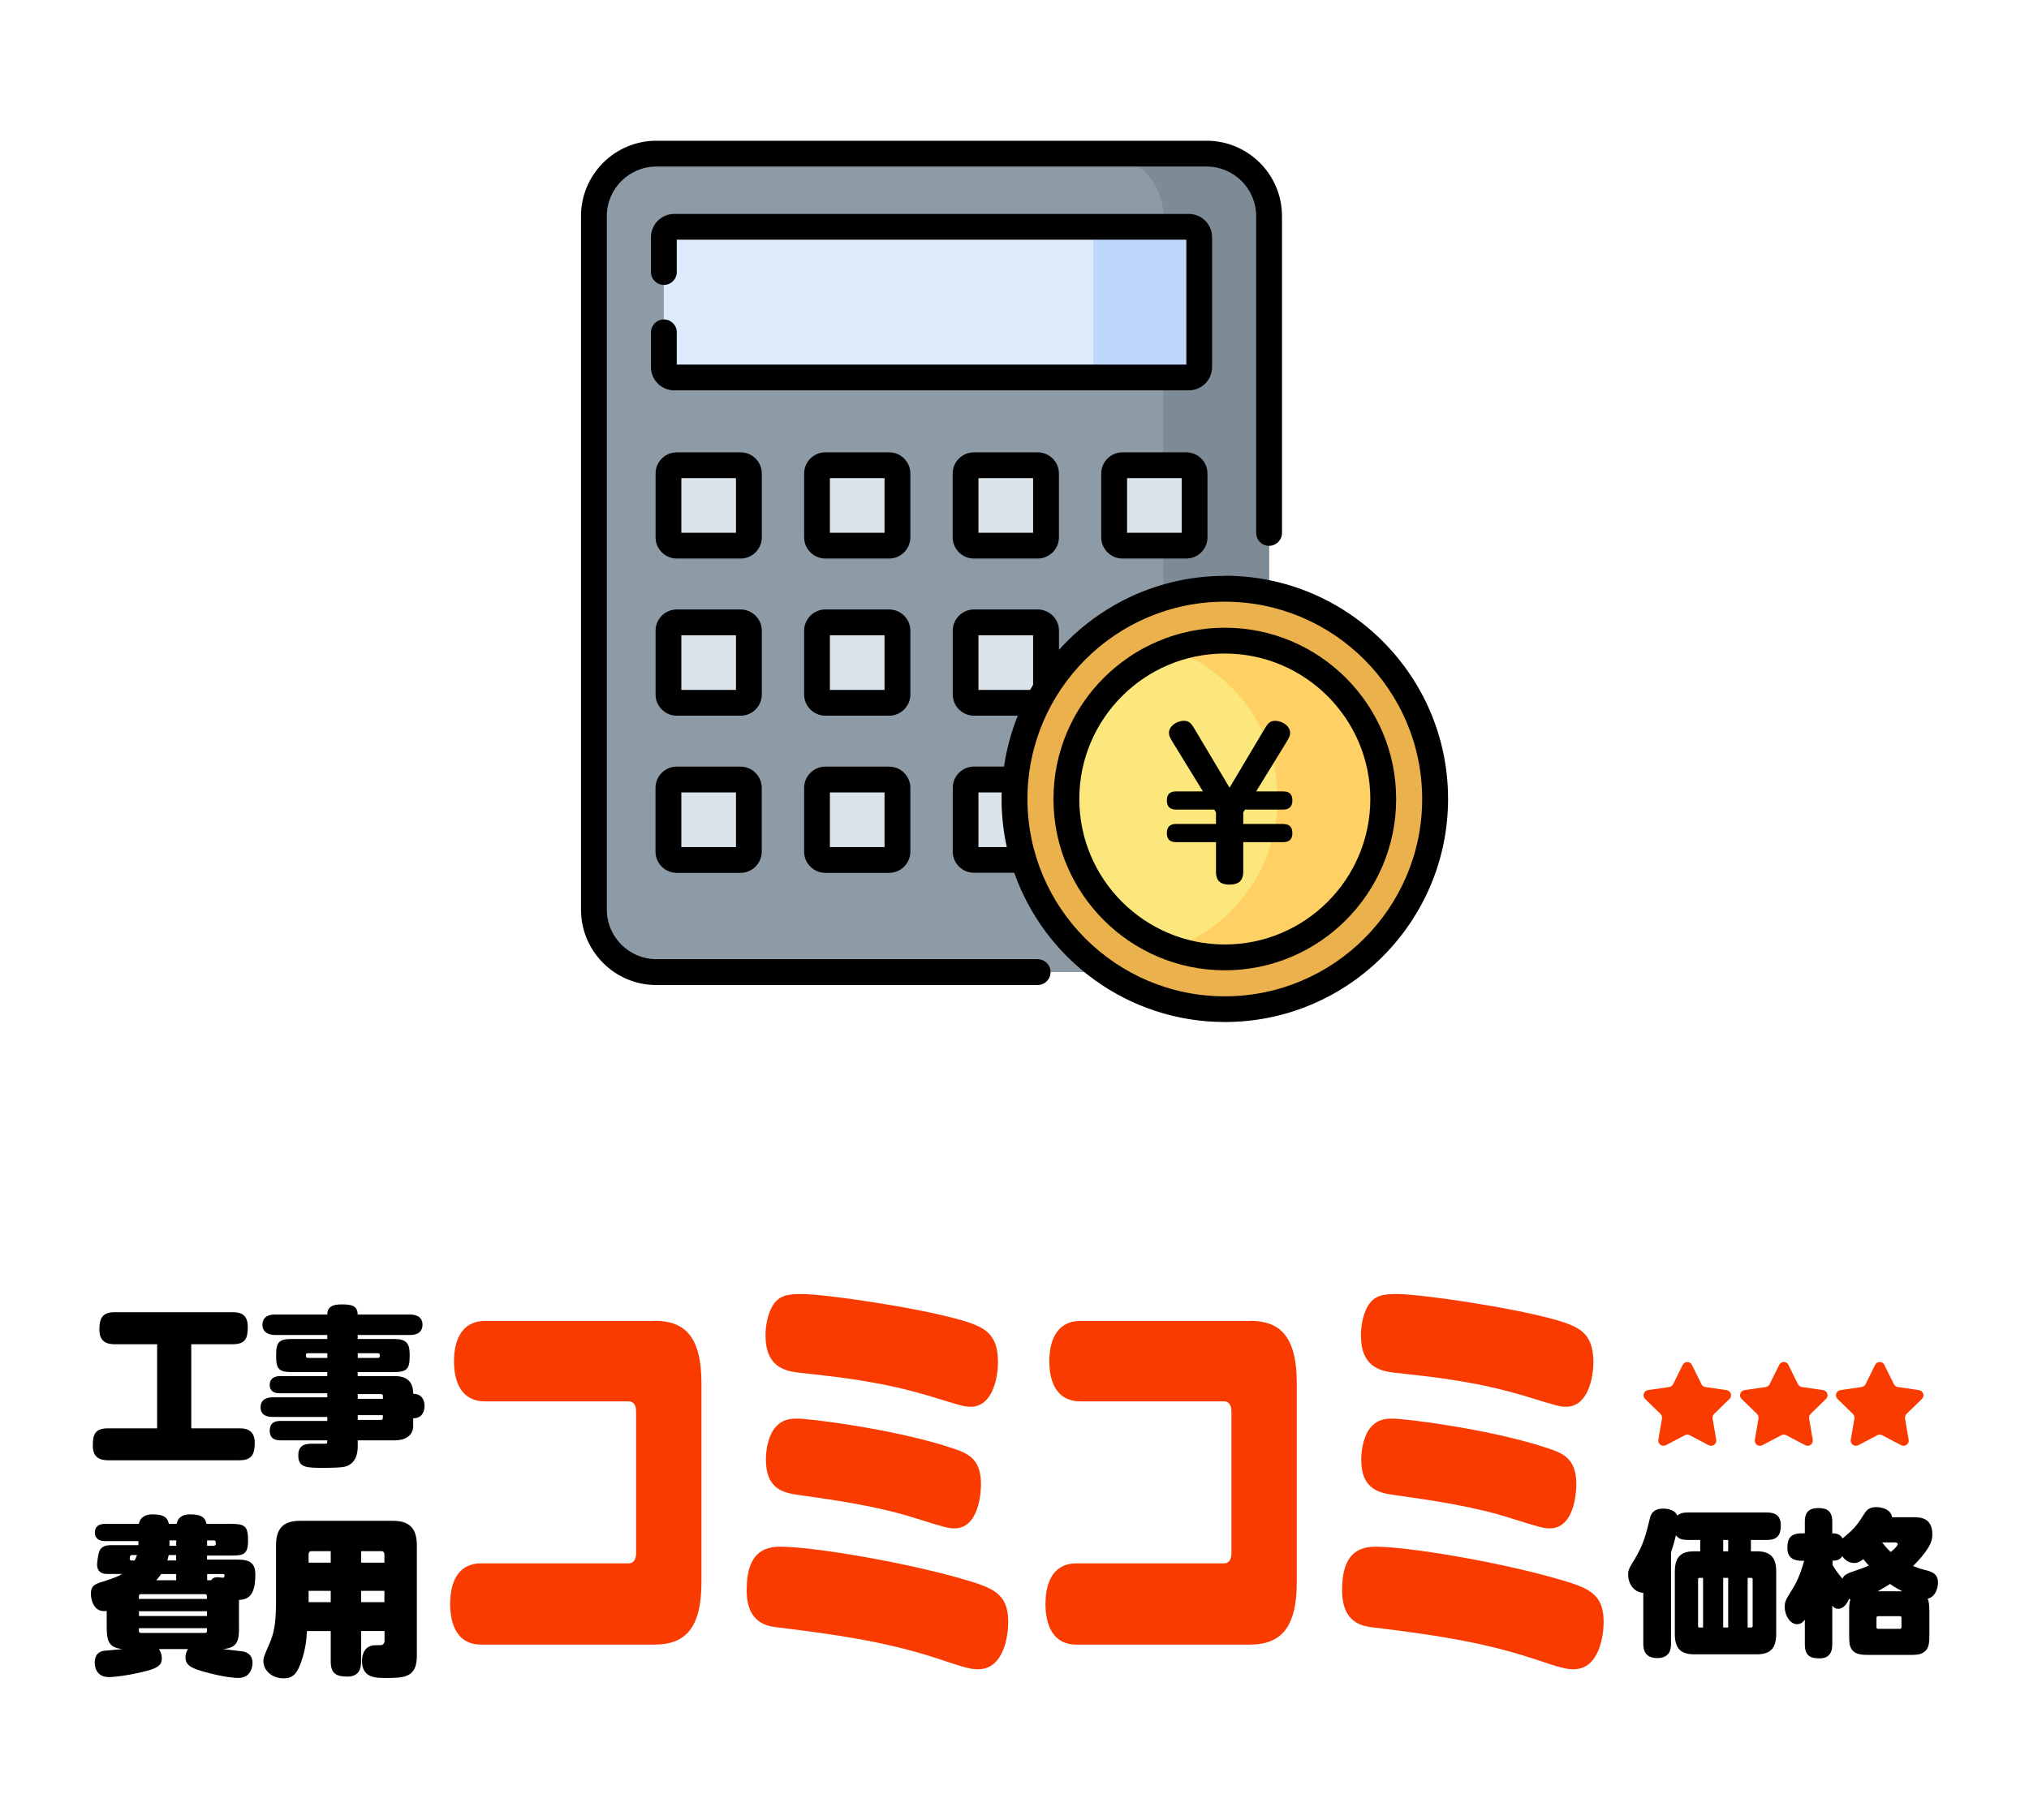
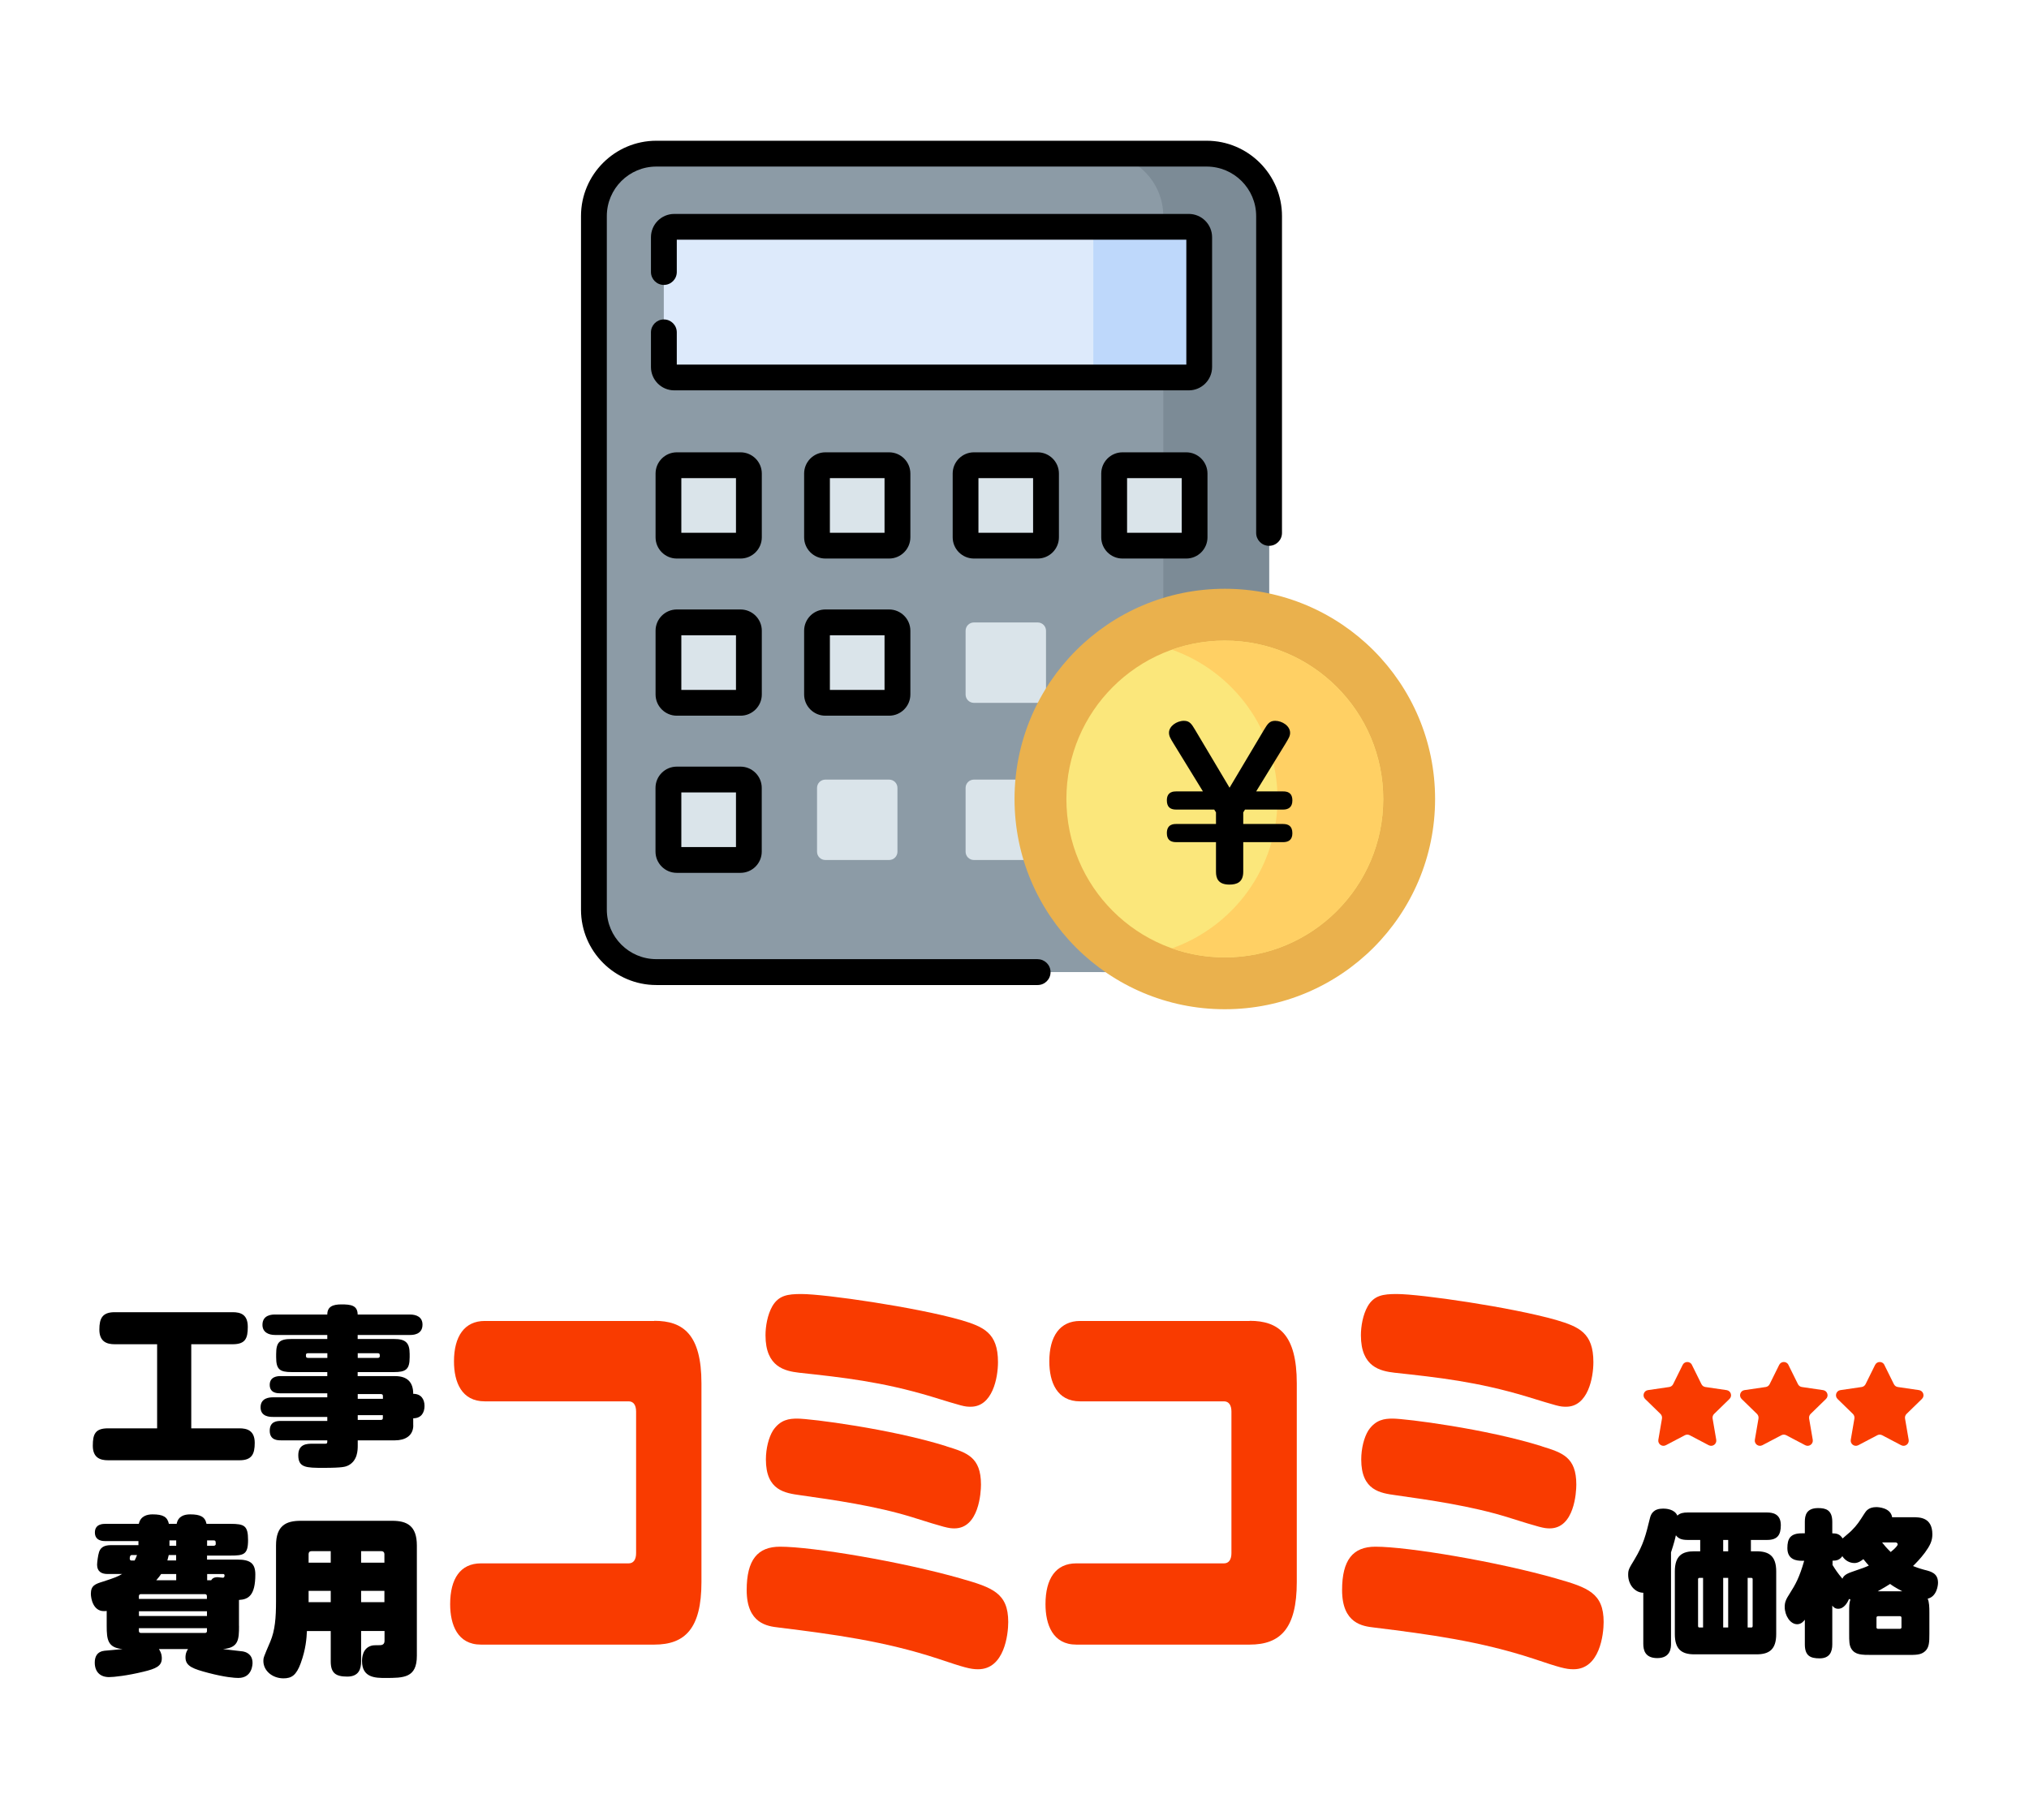
<svg xmlns="http://www.w3.org/2000/svg" id="_レイヤー_2" data-name="レイヤー 2" width="312.63" height="280.53" viewBox="0 0 312.63 280.53">
  <defs>
    <style>
      .cls-1 {
        fill: #eab14d;
      }

      .cls-1, .cls-2, .cls-3, .cls-4, .cls-5, .cls-6, .cls-7, .cls-8, .cls-9, .cls-10, .cls-11 {
        stroke-width: 0px;
      }

      .cls-2 {
        fill: #f93b00;
      }

      .cls-3 {
        fill: #bed8fb;
      }

      .cls-4 {
        fill: #000;
      }

      .cls-5 {
        fill: #dae4ea;
      }

      .cls-6 {
        fill: #fbe77b;
      }

      .cls-7 {
        fill: none;
      }

      .cls-12 {
        clip-path: url(#clippath);
      }

      .cls-8 {
        fill: #ddeafb;
      }

      .cls-9 {
        fill: #7c8b96;
      }

      .cls-10 {
        fill: #8c9ba6;
      }

      .cls-11 {
        fill: #ffd064;
      }
    </style>
    <clipPath id="clippath">
      <rect class="cls-7" y="0" width="312.63" height="278.53" />
    </clipPath>
  </defs>
  <g id="_レイヤー_1-2" data-name="レイヤー 1">
    <g class="cls-12">
      <g>
        <g>
          <g>
            <path class="cls-10" d="M185.92,149.81h-84.79c-5.31,0-9.62-4.31-9.62-9.62V33.3c0-5.31,4.31-9.62,9.62-9.62h84.79c5.31,0,9.62,4.31,9.62,9.62v106.9c0,5.31-4.31,9.62-9.62,9.62Z" />
            <path class="cls-9" d="M185.92,23.68h-16.3c5.31,0,9.62,4.31,9.62,9.62v106.9c0,5.31-4.31,9.62-9.62,9.62h16.3c5.31,0,9.62-4.31,9.62-9.62V33.3c0-5.31-4.31-9.62-9.62-9.62Z" />
            <path class="cls-8" d="M102.28,56.57v-20.02c0-.89.72-1.6,1.6-1.6h79.28c.89,0,1.6.72,1.6,1.6v20.02c0,.89-.72,1.6-1.6,1.6h-79.28c-.89,0-1.6-.72-1.6-1.6Z" />
            <path class="cls-3" d="M183.16,34.95h-16.3c.89,0,1.6.72,1.6,1.6v20.02c0,.89-.72,1.6-1.6,1.6h16.3c.89,0,1.6-.72,1.6-1.6v-20.02c0-.89-.72-1.6-1.6-1.6Z" />
            <g>
              <g>
                <path class="cls-5" d="M114.1,84.1h-9.83c-.71,0-1.28-.57-1.28-1.28v-9.83c0-.71.57-1.28,1.28-1.28h9.83c.71,0,1.28.57,1.28,1.28v9.83c0,.71-.57,1.28-1.28,1.28h0Z" />
                <path class="cls-5" d="M137,84.1h-9.83c-.71,0-1.28-.57-1.28-1.28v-9.83c0-.71.57-1.28,1.28-1.28h9.83c.71,0,1.28.57,1.28,1.28v9.83c0,.71-.57,1.28-1.28,1.28h0Z" />
                <path class="cls-5" d="M159.89,84.1h-9.83c-.71,0-1.28-.57-1.28-1.28v-9.83c0-.71.57-1.28,1.28-1.28h9.83c.71,0,1.28.57,1.28,1.28v9.83c0,.71-.57,1.28-1.28,1.28h0Z" />
                <path class="cls-5" d="M182.78,84.1h-9.83c-.71,0-1.28-.57-1.28-1.28v-9.83c0-.71.57-1.28,1.28-1.28h9.83c.71,0,1.28.57,1.28,1.28v9.83c0,.71-.57,1.28-1.28,1.28h0Z" />
              </g>
              <g>
                <path class="cls-5" d="M114.1,108.32h-9.83c-.71,0-1.28-.57-1.28-1.28v-9.83c0-.71.57-1.28,1.28-1.28h9.83c.71,0,1.28.57,1.28,1.28v9.83c0,.71-.57,1.28-1.28,1.28Z" />
                <path class="cls-5" d="M137,108.32h-9.83c-.71,0-1.28-.57-1.28-1.28v-9.83c0-.71.57-1.28,1.28-1.28h9.83c.71,0,1.28.57,1.28,1.28v9.83c0,.71-.57,1.28-1.28,1.28Z" />
                <path class="cls-5" d="M159.89,108.32h-9.83c-.71,0-1.28-.57-1.28-1.28v-9.83c0-.71.57-1.28,1.28-1.28h9.83c.71,0,1.28.57,1.28,1.28v9.83c0,.71-.57,1.28-1.28,1.28Z" />
              </g>
              <g>
                <path class="cls-5" d="M114.1,132.54h-9.83c-.71,0-1.28-.57-1.28-1.28v-9.83c0-.71.57-1.28,1.28-1.28h9.83c.71,0,1.28.57,1.28,1.28v9.83c0,.71-.57,1.28-1.28,1.28Z" />
                <path class="cls-5" d="M137,132.54h-9.83c-.71,0-1.28-.57-1.28-1.28v-9.83c0-.71.57-1.28,1.28-1.28h9.83c.71,0,1.28.57,1.28,1.28v9.83c0,.71-.57,1.28-1.28,1.28Z" />
                <path class="cls-5" d="M159.89,132.54h-9.83c-.71,0-1.28-.57-1.28-1.28v-9.83c0-.71.57-1.28,1.28-1.28h9.83c.71,0,1.28.57,1.28,1.28v9.83c0,.71-.57,1.28-1.28,1.28Z" />
              </g>
            </g>
          </g>
          <g>
            <circle class="cls-1" cx="188.72" cy="123.14" r="32.4" />
            <circle class="cls-6" cx="188.72" cy="123.14" r="24.41" />
            <path class="cls-11" d="M188.72,98.73c-2.86,0-5.6.49-8.15,1.39,9.48,3.35,16.27,12.39,16.27,23.02s-6.79,19.66-16.27,23.02c2.55.9,5.29,1.39,8.15,1.39,13.48,0,24.41-10.93,24.41-24.41s-10.93-24.41-24.41-24.41h0Z" />
          </g>
        </g>
        <path class="cls-4" d="M186.76,36.56c0-1.98-1.61-3.59-3.59-3.59h-79.28c-1.98,0-3.59,1.61-3.59,3.59v5.36c0,1.1.89,1.99,1.99,1.99s1.99-.89,1.99-1.99v-4.98h78.51v19.25h-78.51v-4.97c0-1.1-.89-1.99-1.99-1.99s-1.99.89-1.99,1.99v5.35c0,1.98,1.61,3.59,3.59,3.59h79.28c1.98,0,3.59-1.61,3.59-3.59v-20.02Z" />
        <path class="cls-4" d="M117.38,72.98c0-1.8-1.47-3.27-3.27-3.27h-9.83c-1.8,0-3.27,1.47-3.27,3.27v9.83c0,1.8,1.47,3.27,3.27,3.27h9.83c1.8,0,3.27-1.47,3.27-3.27v-9.83ZM113.4,82.11h-8.42v-8.42h8.42v8.42Z" />
        <path class="cls-4" d="M140.27,72.98c0-1.8-1.47-3.27-3.27-3.27h-9.83c-1.8,0-3.27,1.47-3.27,3.27v9.83c0,1.8,1.47,3.27,3.27,3.27h9.83c1.8,0,3.27-1.47,3.27-3.27v-9.83ZM136.29,82.11h-8.42v-8.42h8.42v8.42Z" />
        <path class="cls-4" d="M150.06,69.71c-1.8,0-3.27,1.47-3.27,3.27v9.83c0,1.8,1.47,3.27,3.27,3.27h9.83c1.8,0,3.27-1.47,3.27-3.27v-9.83c0-1.8-1.47-3.27-3.27-3.27h-9.83ZM159.18,82.11h-8.42v-8.42h8.42v8.42Z" />
        <path class="cls-4" d="M182.78,69.71h-9.83c-1.8,0-3.27,1.47-3.27,3.27v9.83c0,1.8,1.47,3.27,3.27,3.27h9.83c1.8,0,3.27-1.47,3.27-3.27v-9.83c0-1.8-1.47-3.27-3.27-3.27ZM182.08,82.11h-8.42v-8.42h8.42v8.42Z" />
        <path class="cls-4" d="M117.38,97.2c0-1.8-1.47-3.27-3.27-3.27h-9.83c-1.8,0-3.27,1.47-3.27,3.27v9.83c0,1.8,1.47,3.27,3.27,3.27h9.83c1.8,0,3.27-1.47,3.27-3.27v-9.83ZM113.4,106.33h-8.42v-8.42h8.42v8.42Z" />
        <path class="cls-4" d="M140.27,97.2c0-1.8-1.47-3.27-3.27-3.27h-9.83c-1.8,0-3.27,1.47-3.27,3.27v9.83c0,1.8,1.47,3.27,3.27,3.27h9.83c1.8,0,3.27-1.47,3.27-3.27v-9.83ZM136.29,106.33h-8.42v-8.42h8.42v8.42Z" />
-         <path class="cls-4" d="M137,118.15h-9.83c-1.8,0-3.27,1.47-3.27,3.27v9.83c0,1.8,1.47,3.27,3.27,3.27h9.83c1.8,0,3.27-1.47,3.27-3.27v-9.83c0-1.8-1.47-3.27-3.27-3.27ZM136.29,130.55h-8.42v-8.42h8.42v8.42Z" />
-         <path class="cls-4" d="M188.72,88.75c-10.13,0-19.25,4.41-25.55,11.4v-2.95c0-1.8-1.47-3.27-3.27-3.27h-9.83c-1.8,0-3.27,1.47-3.27,3.27v9.83c0,1.8,1.47,3.27,3.27,3.27h6.75c-1,2.48-1.72,5.11-2.12,7.84h-4.63c-1.8,0-3.27,1.47-3.27,3.27v9.83c0,1.8,1.47,3.27,3.27,3.27h6.21c4.71,13.38,17.48,23,32.45,23,18.96,0,34.39-15.43,34.39-34.39s-15.43-34.39-34.39-34.39h0ZM150.76,106.33v-8.42h8.42v7.63c-.16.26-.31.53-.46.79h-7.96ZM150.76,130.55v-8.42h3.58c0,.34-.02.67-.02,1.01,0,2.54.28,5.02.81,7.41h-4.37ZM188.72,153.55c-16.77,0-30.41-13.64-30.41-30.41s13.64-30.41,30.41-30.41,30.41,13.64,30.41,30.41-13.64,30.41-30.41,30.41Z" />
-         <path class="cls-4" d="M188.72,96.74c-14.56,0-26.4,11.84-26.4,26.4s11.84,26.4,26.4,26.4,26.4-11.84,26.4-26.4-11.84-26.4-26.4-26.4ZM188.72,145.56c-12.36,0-22.42-10.06-22.42-22.42s10.06-22.42,22.42-22.42,22.42,10.06,22.42,22.42-10.06,22.42-22.42,22.42Z" />
        <path class="cls-4" d="M114.1,118.15h-9.83c-1.8,0-3.27,1.47-3.27,3.27v9.83c0,1.8,1.47,3.27,3.27,3.27h9.83c1.8,0,3.27-1.47,3.27-3.27v-9.83c0-1.8-1.47-3.27-3.27-3.27ZM113.4,130.55h-8.42v-8.42h8.42v8.42Z" />
        <path class="cls-4" d="M159.88,147.82h-58.75c-4.21,0-7.63-3.42-7.63-7.63V33.3c0-4.21,3.42-7.63,7.63-7.63h84.79c4.21,0,7.63,3.42,7.63,7.63v48.83c0,1.1.89,1.99,1.99,1.99s1.99-.89,1.99-1.99v-48.83c0-6.4-5.21-11.61-11.61-11.61h-84.79c-6.4,0-11.61,5.21-11.61,11.61v106.9c0,6.4,5.21,11.61,11.61,11.61h58.75c1.1,0,1.99-.89,1.99-1.99s-.89-1.99-1.99-1.99h0Z" />
        <path class="cls-4" d="M193.57,121.97h4.13c.58,0,1.43.12,1.43,1.4,0,1.03-.61,1.4-1.43,1.4h-5.87l-.27.43v1.79h6.14c.79,0,1.43.3,1.43,1.43,0,1-.58,1.37-1.43,1.37h-6.14v4.56c0,1.61-.97,1.98-2.13,1.98-1.76,0-2.07-1-2.07-1.98v-4.56h-6.14c-1,0-1.43-.49-1.43-1.4,0-1.4,1.09-1.4,1.43-1.4h6.14v-1.79l-.27-.43h-5.87c-1,0-1.43-.49-1.43-1.43,0-1.37,1.09-1.37,1.43-1.37h4.13l-4.5-7.33c-.52-.85-.73-1.19-.73-1.73,0-.97,1.16-1.82,2.31-1.82.88,0,1.19.52,1.7,1.37l5.32,8.94,5.32-8.94c.52-.85.82-1.37,1.7-1.37,1.09,0,2.31.79,2.31,1.85,0,.52-.24.88-.73,1.7l-4.5,7.33Z" />
      </g>
      <g>
        <g>
          <path class="cls-2" d="M100.82,203.56c4.45,0,7.26,2.1,7.26,9.64v30.62c0,7.15-2.52,9.64-7.26,9.64h-26.72c-3.61,0-4.74-3.08-4.74-6.23,0-3.93,1.58-6.29,4.74-6.29h22.77c.74,0,1.14-.59,1.14-1.57v-21.83c0-.98-.4-1.57-1.14-1.57h-22.18c-3.56,0-4.74-2.95-4.74-6.16,0-3.87,1.63-6.23,4.74-6.23h26.13Z" />
          <path class="cls-2" d="M148.09,243.29c4.84,1.38,7.26,2.23,7.26,6.69,0,1.9-.59,7.28-4.64,7.28-1.19,0-2.12-.26-6.22-1.64-8.2-2.69-16-3.74-24.5-4.79-1.73-.2-4.94-.59-4.94-5.77,0-4.66,1.68-6.69,5.14-6.69,4.99,0,18.72,2.29,27.91,4.92ZM148.04,203.43c3.51,1.05,5.73,1.97,5.73,6.49,0,2.43-.84,6.88-4.2,6.88-.99,0-1.19-.07-6.08-1.57-7.61-2.29-13.68-2.95-20.35-3.67-2.17-.26-5.19-.85-5.19-5.77,0-1.38.3-3.15,1.04-4.46.99-1.7,2.37-1.9,4.49-1.9,3.61,0,17.63,2.03,24.55,4ZM145.82,222.9c3.16.98,5.33,1.64,5.33,5.9,0,1.18-.3,6.75-4.1,6.75-.89,0-1.43-.13-6.42-1.7-5.68-1.77-12.2-2.69-17.29-3.41-2.37-.33-5.33-.72-5.33-5.51,0-1.71.44-3.41,1.09-4.46,1.14-1.7,2.52-1.84,3.75-1.84,1.98,0,14.42,1.57,22.97,4.26Z" />
          <path class="cls-2" d="M192.55,203.56c4.45,0,7.26,2.1,7.26,9.64v30.62c0,7.15-2.52,9.64-7.26,9.64h-26.72c-3.61,0-4.74-3.08-4.74-6.23,0-3.93,1.58-6.29,4.74-6.29h22.77c.74,0,1.14-.59,1.14-1.57v-21.83c0-.98-.4-1.57-1.14-1.57h-22.18c-3.56,0-4.74-2.95-4.74-6.16,0-3.87,1.63-6.23,4.74-6.23h26.13Z" />
          <path class="cls-2" d="M239.83,243.29c4.84,1.38,7.26,2.23,7.26,6.69,0,1.9-.59,7.28-4.64,7.28-1.19,0-2.12-.26-6.22-1.64-8.2-2.69-16-3.74-24.5-4.79-1.73-.2-4.94-.59-4.94-5.77,0-4.66,1.68-6.69,5.14-6.69,4.99,0,18.72,2.29,27.91,4.92ZM239.78,203.43c3.51,1.05,5.73,1.97,5.73,6.49,0,2.43-.84,6.88-4.2,6.88-.99,0-1.19-.07-6.08-1.57-7.61-2.29-13.68-2.95-20.35-3.67-2.17-.26-5.19-.85-5.19-5.77,0-1.38.3-3.15,1.04-4.46.99-1.7,2.37-1.9,4.5-1.9,3.61,0,17.63,2.03,24.55,4ZM237.55,222.9c3.16.98,5.33,1.64,5.33,5.9,0,1.18-.3,6.75-4.1,6.75-.89,0-1.43-.13-6.42-1.7-5.68-1.77-12.2-2.69-17.29-3.41-2.37-.33-5.33-.72-5.33-5.51,0-1.71.44-3.41,1.09-4.46,1.14-1.7,2.52-1.84,3.75-1.84,1.98,0,14.42,1.57,22.97,4.26Z" />
        </g>
        <g>
          <path class="cls-4" d="M29.47,220.13h7.44c1.12,0,2.34.31,2.34,2.24,0,1.72-.44,2.68-2.34,2.68h-20.27c-1.17,0-2.34-.36-2.34-2.24,0-1.77.36-2.68,2.34-2.68h7.57v-12.96h-6.53c-1.22,0-2.37-.39-2.37-2.26,0-1.74.47-2.68,2.37-2.68h18.16c1.25,0,2.34.36,2.34,2.26,0,1.77-.36,2.68-2.34,2.68h-6.37v12.96Z" />
          <path class="cls-4" d="M63.68,219.66c0,1.67-1.33,2.32-2.81,2.32h-5.75v.81c0,.73-.03,2.34-1.48,3.07-.39.18-.78.36-3.8.36-2.68,0-3.88-.03-3.88-1.95,0-1.77,1.4-1.77,2.21-1.77h2c.26-.03.26-.1.26-.52h-7.15c-.47,0-1.72,0-1.72-1.48s1.17-1.51,1.72-1.51h7.15v-.62h-8.38c-.42,0-1.9,0-1.9-1.48s1.43-1.54,1.9-1.54h8.38v-.62h-7.26c-.39,0-1.61,0-1.61-1.3s1.25-1.35,1.61-1.35h7.26v-.62h-5.49c-1.85,0-2.39-.42-2.39-2.29v-.49c0-1.87.55-2.32,2.39-2.32h5.49v-.62h-8.06c-.99,0-1.93-.42-1.93-1.56,0-1.59,1.56-1.59,1.93-1.59h8.06c0-1.22.86-1.56,2.16-1.56,1.46,0,2.5.13,2.52,1.56h8.06c1.01,0,1.93.39,1.93,1.56,0,1.59-1.56,1.59-1.93,1.59h-8.06v.62h5.59c1.74,0,2.42.52,2.42,2.29v.52c0,1.87-.57,2.29-2.42,2.29h-5.59v.62h5.75c1.87,0,2.81.91,2.81,2.73,1.2,0,1.74.81,1.74,1.87s-.52,1.9-1.74,1.9v1.09ZM50.44,209.28v-.73h-2.94c-.29,0-.36.1-.36.29,0,.29,0,.44.39.44h2.91ZM55.12,209.28h3.04c.36,0,.36-.21.36-.31,0-.26,0-.42-.36-.42h-3.04v.73ZM55.12,214.85v.73h3.88v-.42c0-.23-.1-.31-.34-.31h-3.54ZM59,218.1h-3.88v.73h3.56c.31,0,.31-.21.31-.34v-.39Z" />
          <path class="cls-4" d="M36.83,250.56c0,2.16-.08,3.38-2.47,3.59.47.08,2.63.29,3.07.36.26.05,1.48.29,1.48,1.77,0,.23-.05,2.32-2.19,2.32-.55,0-2.03-.1-4.63-.78-2.24-.6-3.51-.99-3.51-2.37,0-.23,0-.73.39-1.3h-4.48c.44.68.44,1.2.44,1.43,0,1.17-.86,1.59-2.84,2.06-2.45.6-4.53.83-5.28.83-1.4,0-2.21-.83-2.21-2.24,0-.91.36-1.69,1.48-1.82.44-.05,2.42-.21,2.81-.26-2.29-.21-2.45-1.43-2.45-3.59v-2.29c-.16.03-.29.03-.44.03-1.64,0-2-1.93-2-2.68,0-1.27.7-1.51,1.87-1.87,1.85-.6,2.29-.78,2.94-1.17h-2.24c-.94,0-1.61-.39-1.61-1.43,0-.31.13-1.46.31-1.98.36-.99,1.22-1.04,2.08-1.04h3.98v-.62h-5.07c-.36,0-1.64,0-1.64-1.33s1.27-1.33,1.64-1.33h5.13c.26-1.22,1.3-1.46,2.11-1.46,1.64,0,2.29.39,2.52,1.46h1.2c.23-1.2,1.2-1.46,2.08-1.46,1.56,0,2.29.36,2.52,1.46h3.67c2.19,0,2.73.29,2.73,2.52s-.68,2.37-2.73,2.37h-3.59v.62h4.71c1.9,0,2.73.55,2.73,2.29,0,3.25-1.07,3.85-2.52,3.93v3.98ZM20.75,240.49c.13-.26.23-.47.36-.83h-.83c-.29,0-.29.47-.29.55,0,.23.16.29.23.29h.52ZM21.4,246.42h10.48v-.44c0-.13-.08-.29-.26-.29h-9.96c-.1,0-.26.08-.26.29v.44ZM31.89,248.32h-10.48v.73h10.48v-.73ZM21.4,250.93v.44c0,.23.18.29.29.29h9.94c.05,0,.26-.03.26-.29v-.44h-10.48ZM27.15,243.54v-.96h-2.32c-.18.26-.36.52-.75.96h3.07ZM27.15,239.66h-1.15c-.13.49-.16.62-.21.83h1.35v-.83ZM26.11,238.23h1.04v-.83h-1.04v.83ZM31.91,238.23h.99c.13,0,.34-.05.34-.26,0-.42,0-.57-.34-.57h-.99v.83ZM32.54,243.54c.13-.18.31-.47.99-.47.1,0,.68.08.81.08.23,0,.26-.23.26-.34,0-.23-.16-.23-.23-.23h-2.45v.96h.62Z" />
          <path class="cls-4" d="M55.64,251.37v4.68c0,1.15-.34,2.34-2.13,2.34s-2.55-.55-2.55-2.34v-4.68h-3.67c-.05,1.09-.16,2.78-.96,4.97-.68,1.85-1.4,2.32-2.65,2.32-1.69,0-3.1-1.15-3.1-2.68,0-.49.03-.55,1.07-2.99.73-1.72.88-3.69.88-6.17v-8.64c0-3.1,1.59-3.8,3.8-3.8h14.1c2.26,0,3.8.75,3.8,3.8v17.01c0,3.41-2.03,3.41-4.86,3.41-1.46,0-3.59,0-3.59-2.6,0-.34,0-2.13,1.67-2.42.23-.03.73-.03,1.07-.03q.73,0,.73-.68v-1.51h-3.59ZM50.96,240.83v-1.77h-2.97c-.29,0-.44.18-.44.44v1.33h3.41ZM50.96,245.18h-3.41v1.74h3.41v-1.74ZM55.64,240.83h3.59v-1.33c0-.26-.18-.44-.44-.44h-3.15v1.77ZM59.23,245.18h-3.59v1.74h3.59v-1.74Z" />
        </g>
        <g>
          <path class="cls-4" d="M272.28,233.1c.82,0,2.11.19,2.11,1.95,0,1.47-.48,2.28-2.11,2.28h-2.5v1.75h.87c1.92,0,3.03.72,3.03,3.1v9.66c0,2.4-1.11,3.12-3.03,3.12h-9.59c-2.02,0-3-.84-3-3.12v-9.66c0-2.48,1.2-3.1,3-3.1h.91v-1.75h-1.95c-1.01,0-1.44-.26-1.8-.72-.1.48-.29,1.25-.75,2.64v14.08c0,.53,0,2.21-2.11,2.21-1.92,0-2.16-1.27-2.16-2.21v-7.86c-1.32-.02-2.33-1.27-2.33-2.76,0-.79.12-.96.99-2.4,1.39-2.31,1.73-3.77,2.36-6.32.17-.72.58-1.49,2.04-1.49.43,0,1.75.07,2.19,1.08.41-.38.89-.48,1.59-.48h12.26ZM262.41,250.82v-7.64h-.58c-.12,0-.19.1-.19.19v7.23c0,.14.07.22.19.22h.58ZM266.28,237.33h-.77v1.75h.77v-1.75ZM266.28,250.82v-7.64h-.77v7.64h.77ZM269.28,250.82h.58c.07,0,.19-.02.19-.22v-7.23c0-.12-.07-.19-.19-.19h-.58v7.64Z" />
          <path class="cls-4" d="M294.78,233.83c.99,0,2.96,0,2.96,2.64,0,1.03-.38,1.75-1.13,2.79-.75,1.01-1.47,1.71-1.85,2.09.31.12.84.34,1.73.58,1.06.26,2.12.53,2.12,2,0,.46-.22,2.14-1.59,2.45.24.55.26,1.32.26,2.16v3.24c0,1.27-.02,2.11-.65,2.69-.67.6-1.37.58-2.91.58h-5.26c-1.63,0-2.6,0-3.2-.94-.34-.55-.34-1.2-.34-2.33v-3.24c0-1.06,0-1.44.19-2.04-.1-.02-.12-.05-.22-.07-.19.5-.75,1.51-1.66,1.51-.53,0-.77-.31-.91-.5v5.98c0,1.13-.38,2.16-1.95,2.16-1.42,0-2.28-.38-2.28-2.16v-3.8c-.14.19-.53.7-1.18.7-1.08,0-1.92-1.35-1.92-2.67,0-.65.14-1.11.79-2.09.87-1.37,1.47-2.43,2.21-5.02h-.36c-.75,0-2.23-.12-2.23-1.95,0-1.47.46-2.28,2.23-2.28h.46v-1.78c0-.96.22-2.11,2.04-2.11,1.11,0,2.19.22,2.19,2.11v1.78c.67,0,1.18.12,1.59.79.19-.19,1.18-.99,1.35-1.18.91-.91,1.2-1.39,2-2.64.26-.41.65-1.01,1.85-1.01.24,0,2.21.07,2.43,1.56h3.24ZM282.34,241.16c.46.74.77,1.23,1.54,2.14.12-.26.31-.65,1.35-1.01,1.95-.67,2.16-.75,2.72-1.01-.24-.26-.41-.46-.84-.99-.31.24-.79.6-1.37.6-.77,0-1.47-.41-1.87-1.06-.41.58-.87.7-1.51.7v.62ZM292.98,249.3c0-.14-.12-.22-.22-.22h-3.41c-.12,0-.22.1-.22.22v1.54c0,.12.14.19.22.19h3.41c.1,0,.22-.1.22-.19v-1.54ZM293.1,245.24c-1.13-.6-1.59-.91-1.87-1.13-.34.22-.79.5-1.9,1.13h3.77ZM290,237.72c.26.34.62.79,1.32,1.47.75-.6,1.08-1.01,1.08-1.18s-.17-.29-.29-.29h-2.11Z" />
        </g>
        <path class="cls-2" d="M260.69,210.35l1.47,2.97c.12.24.34.4.6.44l3.28.48c.65.1.92.9.44,1.36l-2.37,2.31c-.19.18-.27.45-.23.71l.56,3.27c.11.65-.57,1.15-1.16.84l-2.93-1.54c-.23-.12-.51-.12-.74,0l-2.93,1.54c-.59.31-1.27-.19-1.16-.84l.56-3.27c.04-.26-.04-.52-.23-.71l-2.37-2.31c-.47-.46-.21-1.27.44-1.36l3.28-.48c.26-.04.48-.2.6-.44l1.47-2.97c.29-.59,1.14-.59,1.43,0Z" />
        <path class="cls-2" d="M275.56,210.35l1.47,2.97c.12.24.34.4.6.44l3.28.48c.65.1.92.9.44,1.36l-2.37,2.31c-.19.18-.27.45-.23.71l.56,3.27c.11.65-.57,1.15-1.16.84l-2.93-1.54c-.23-.12-.51-.12-.74,0l-2.93,1.54c-.59.31-1.27-.19-1.16-.84l.56-3.27c.04-.26-.04-.52-.23-.71l-2.37-2.31c-.47-.46-.21-1.27.44-1.36l3.28-.48c.26-.04.48-.2.6-.44l1.47-2.97c.29-.59,1.14-.59,1.43,0Z" />
        <path class="cls-2" d="M290.34,210.35l1.47,2.97c.12.24.34.4.6.44l3.28.48c.65.1.92.9.44,1.36l-2.37,2.31c-.19.18-.27.45-.23.71l.56,3.27c.11.65-.57,1.15-1.16.84l-2.93-1.54c-.23-.12-.51-.12-.74,0l-2.93,1.54c-.59.31-1.27-.19-1.16-.84l.56-3.27c.04-.26-.04-.52-.23-.71l-2.37-2.31c-.47-.46-.21-1.27.44-1.36l3.28-.48c.26-.04.48-.2.6-.44l1.47-2.97c.29-.59,1.14-.59,1.43,0Z" />
      </g>
    </g>
  </g>
</svg>